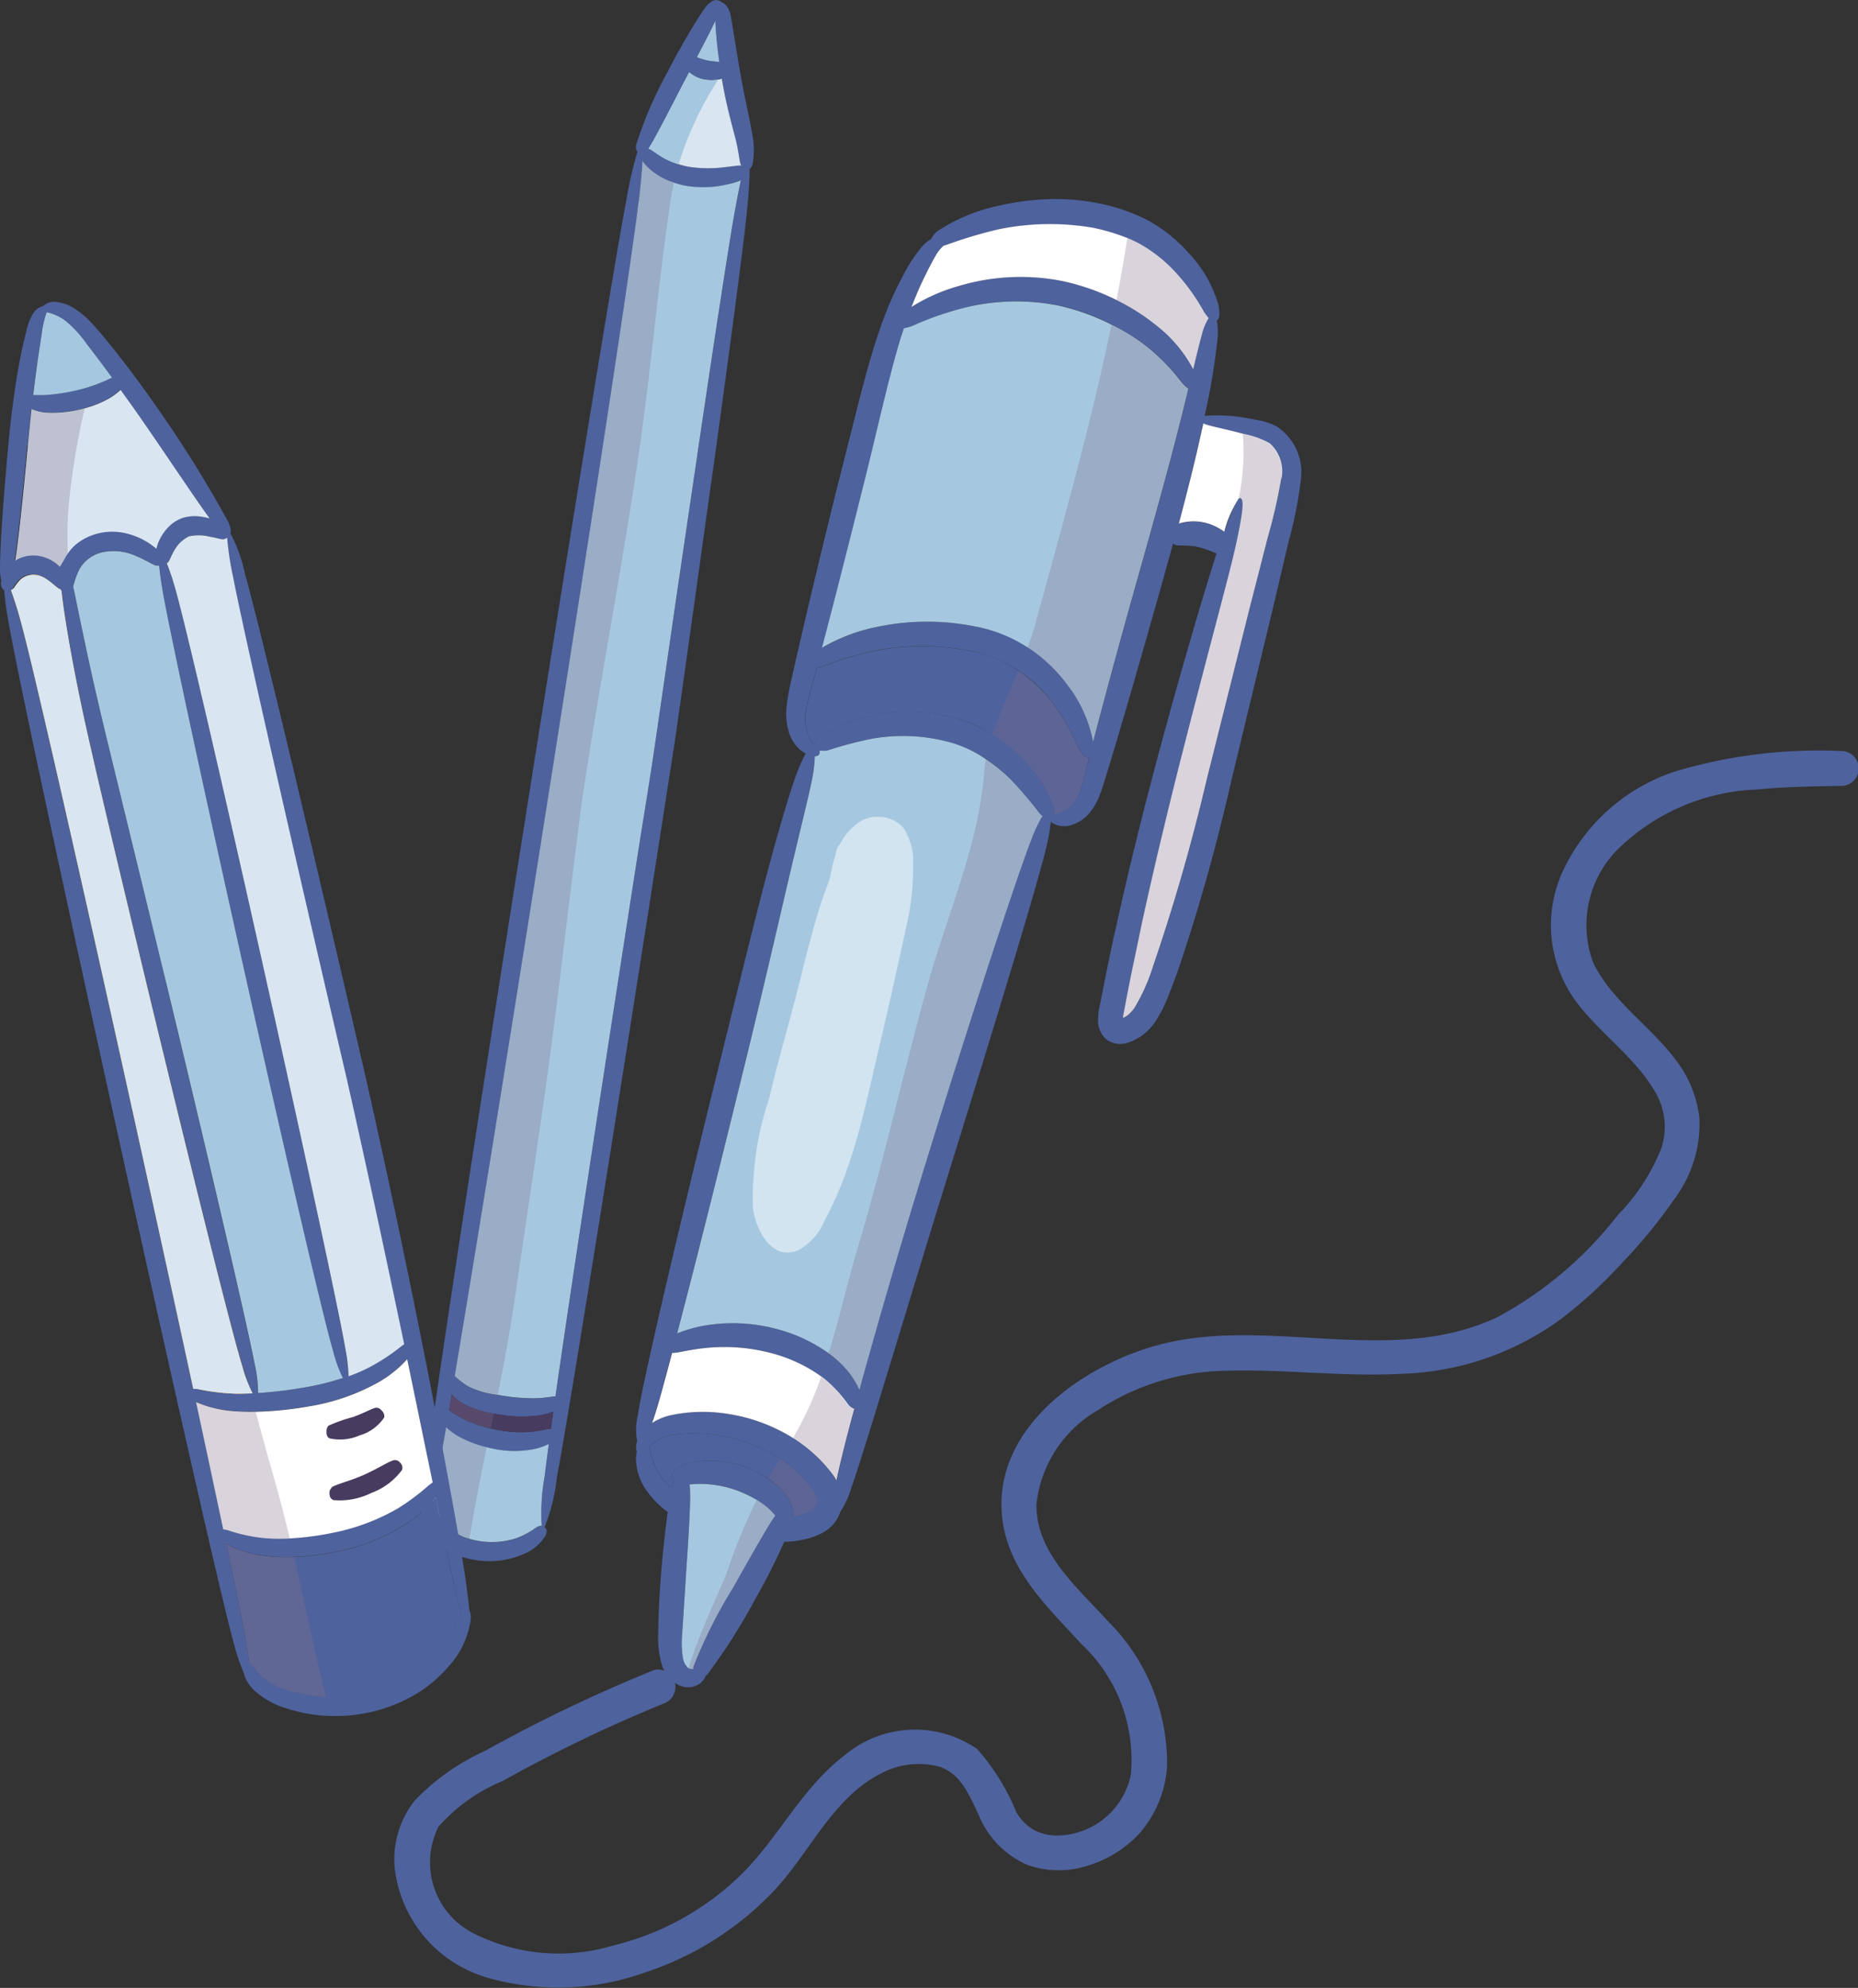
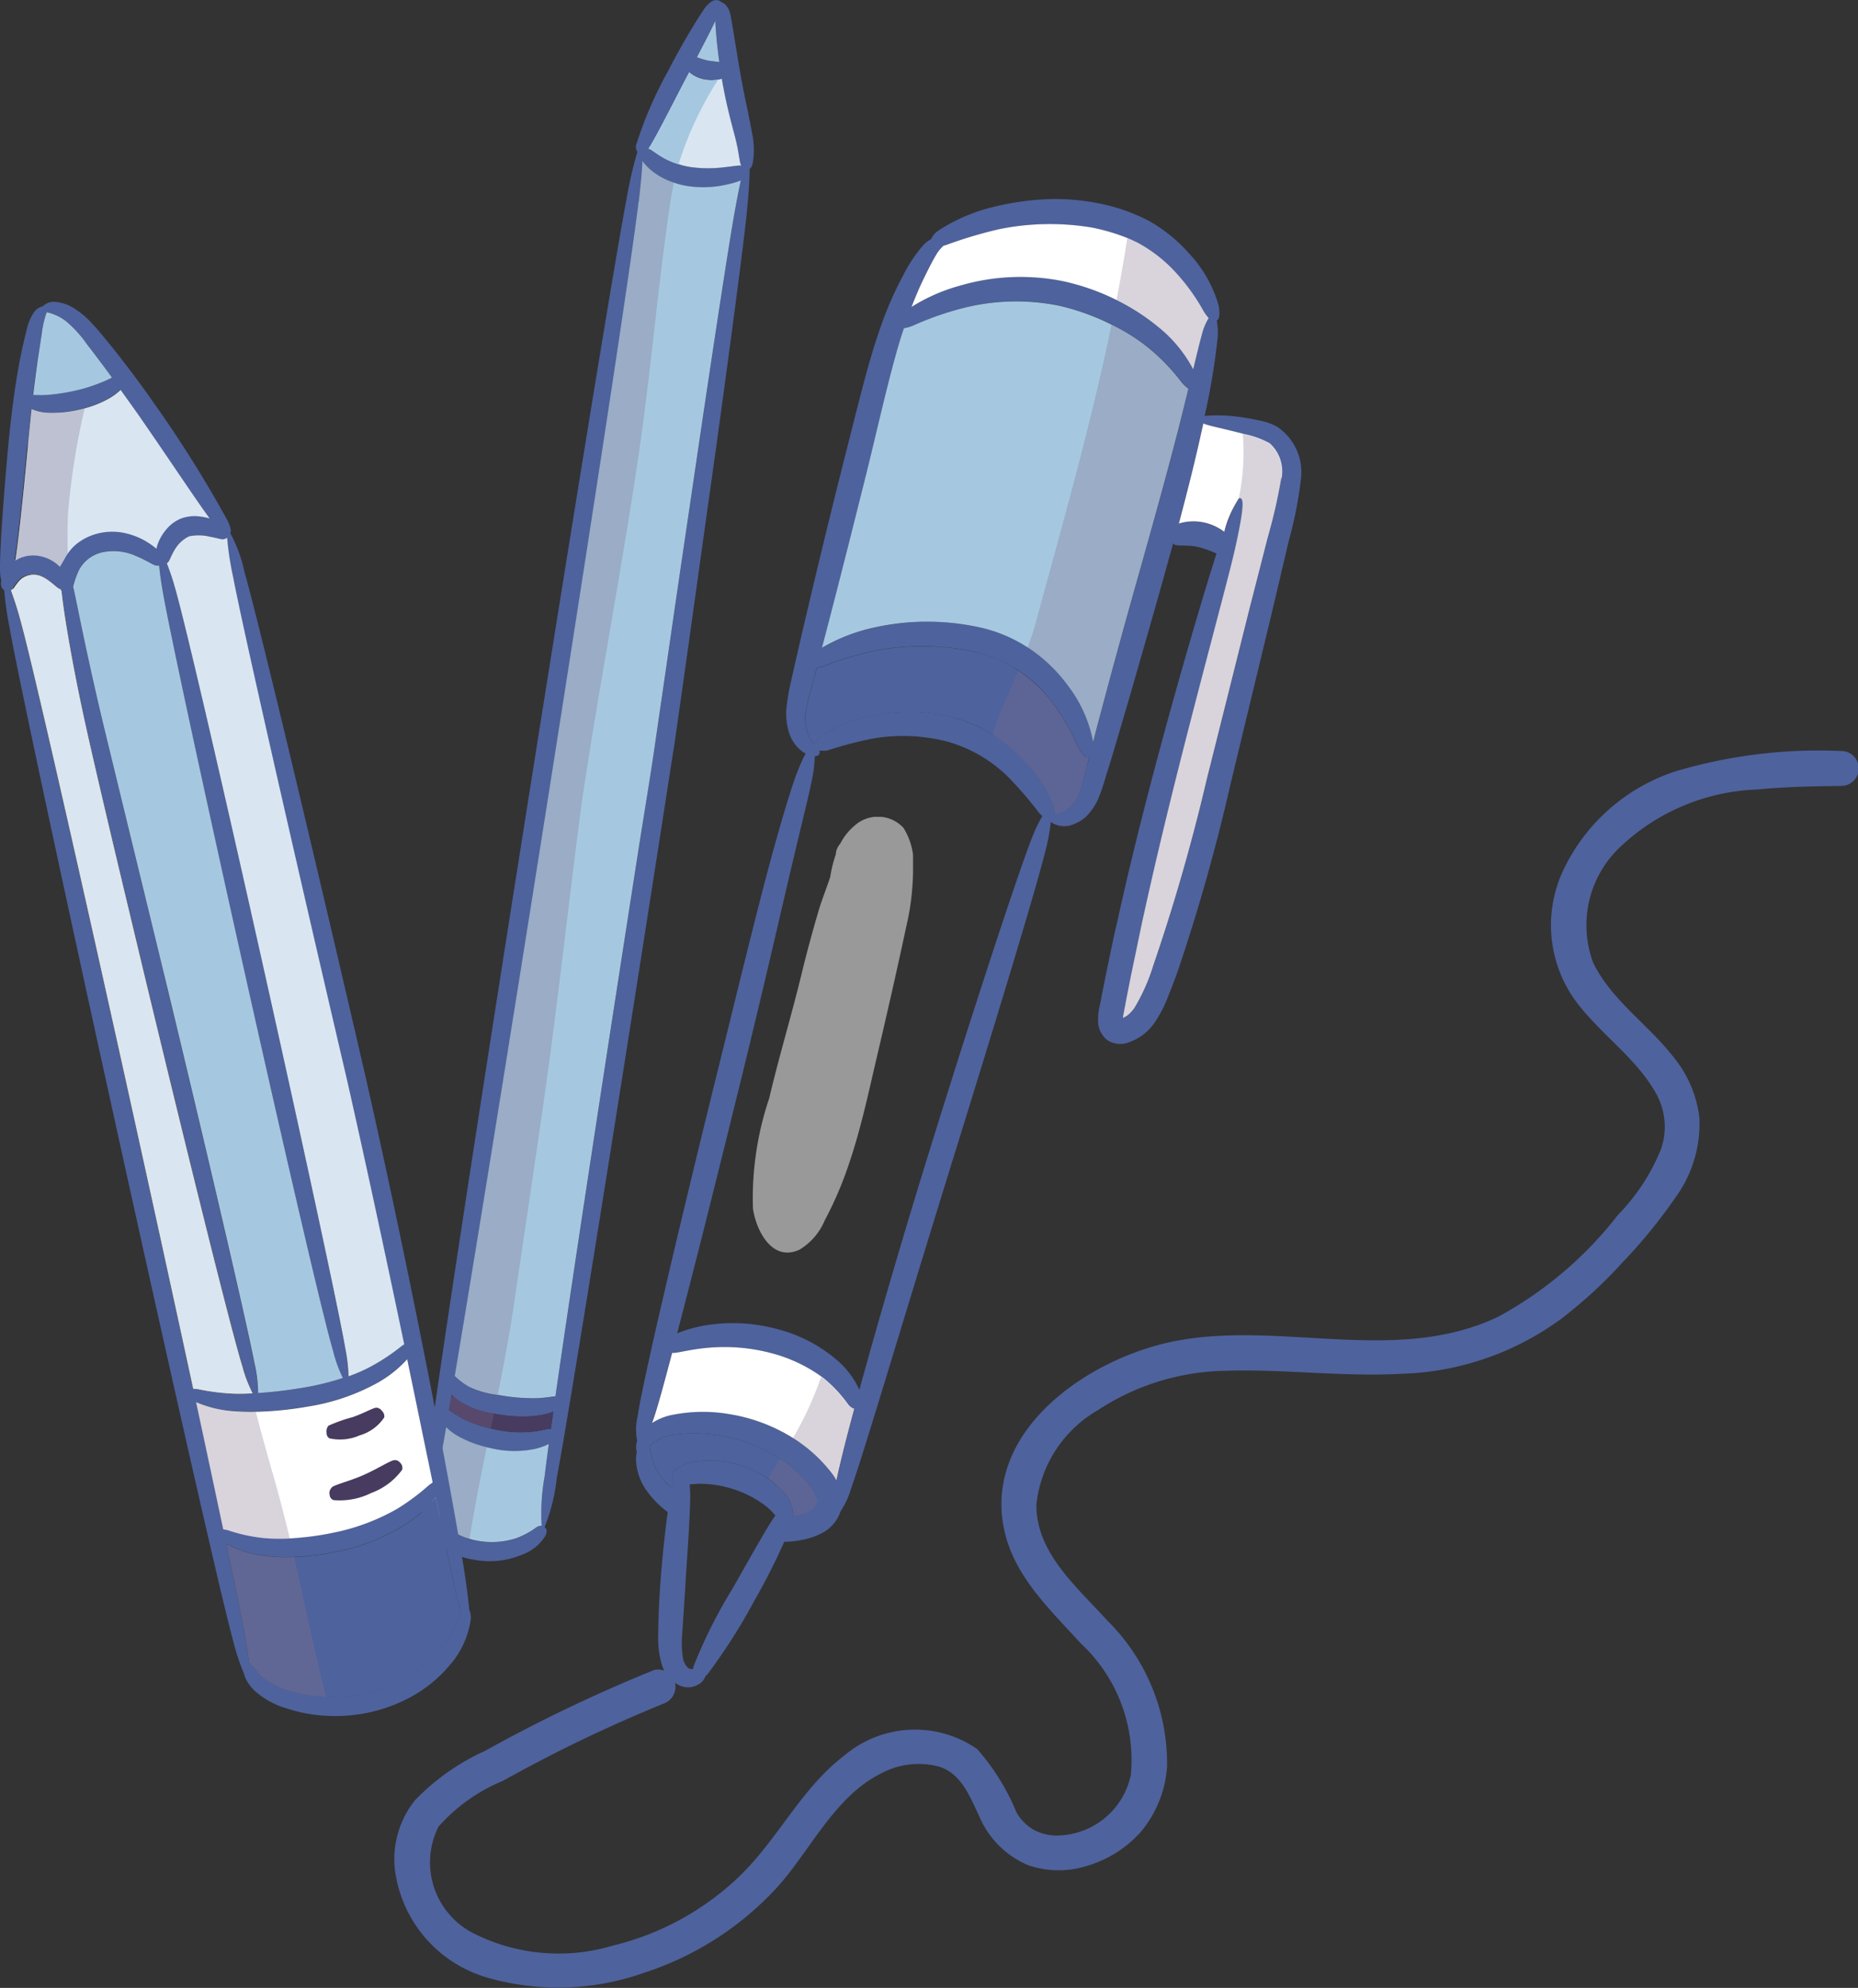
<svg xmlns="http://www.w3.org/2000/svg" id="Group_8417" data-name="Group 8417" width="51.639" height="55.251" viewBox="0 0 51.639 55.251">
  <rect x="0" y="0" width="51.639" height="55.251" fill="#333333" stroke="none" />
  <defs>
    <clipPath id="clip-path">
      <rect id="Rectangle_2901" data-name="Rectangle 2901" width="51.639" height="55.251" fill="none" />
    </clipPath>
    <clipPath id="clip-path-3">
      <rect id="Rectangle_2885" data-name="Rectangle 2885" width="6.089" height="34.289" fill="none" />
    </clipPath>
    <clipPath id="clip-path-4">
      <rect id="Rectangle_2886" data-name="Rectangle 2886" width="1.242" height="0.942" fill="none" />
    </clipPath>
    <clipPath id="clip-path-5">
      <rect id="Rectangle_2887" data-name="Rectangle 2887" width="1.54" height="3.101" fill="none" />
    </clipPath>
    <clipPath id="clip-path-6">
      <rect id="Rectangle_2888" data-name="Rectangle 2888" width="2.768" height="4.245" fill="none" />
    </clipPath>
    <clipPath id="clip-path-7">
      <rect id="Rectangle_2889" data-name="Rectangle 2889" width="2.6" height="3.796" fill="none" />
    </clipPath>
    <clipPath id="clip-path-8">
      <rect id="Rectangle_2890" data-name="Rectangle 2890" width="1.935" height="4.408" fill="none" />
    </clipPath>
    <clipPath id="clip-path-9">
      <rect id="Rectangle_2891" data-name="Rectangle 2891" width="4.484" height="12.114" fill="none" />
    </clipPath>
    <clipPath id="clip-path-10">
-       <rect id="Rectangle_2892" data-name="Rectangle 2892" width="2.41" height="4.705" fill="none" />
-     </clipPath>
+       </clipPath>
    <clipPath id="clip-path-11">
      <rect id="Rectangle_2893" data-name="Rectangle 2893" width="1.356" height="1.607" fill="none" />
    </clipPath>
    <clipPath id="clip-path-12">
      <rect id="Rectangle_2894" data-name="Rectangle 2894" width="1.7" height="2.881" fill="none" />
    </clipPath>
    <clipPath id="clip-path-13">
      <rect id="Rectangle_2895" data-name="Rectangle 2895" width="5.935" height="17.518" fill="none" />
    </clipPath>
    <clipPath id="clip-path-14">
      <rect id="Rectangle_2896" data-name="Rectangle 2896" width="2.687" height="3.995" fill="none" />
    </clipPath>
    <clipPath id="clip-path-15">
      <rect id="Rectangle_2897" data-name="Rectangle 2897" width="4.466" height="11.593" fill="none" />
    </clipPath>
    <clipPath id="clip-path-16">
      <rect id="Rectangle_2898" data-name="Rectangle 2898" width="2.555" height="3.641" fill="none" />
    </clipPath>
    <clipPath id="clip-path-17">
      <rect id="Rectangle_2899" data-name="Rectangle 2899" width="4.408" height="16.235" fill="none" />
    </clipPath>
  </defs>
  <g id="Group_8416" data-name="Group 8416" clip-path="url(#clip-path)">
    <g id="Group_8415" data-name="Group 8415">
      <g id="Group_8414" data-name="Group 8414" clip-path="url(#clip-path)">
        <path id="Path_29152" data-name="Path 29152" d="M60.606,40.5a11.732,11.732,0,0,0-.1,1.2.347.347,0,0,0-.061.136,1.15,1.15,0,0,0,.227.8,1.838,1.838,0,0,0,1.2.713,2.345,2.345,0,0,0,1.367-.147,1.262,1.262,0,0,0,.631-.522c.059-.141.024-.194-.028-.232a5.146,5.146,0,0,0,.342-1.38c.322-1.691,1.588-9.6,2.821-17.513l.459-2.954c.14-.979.277-1.945.409-2.887.263-1.884.512-3.674.737-5.267.439-3.187.756-5.6.845-6.45.062-.615.086-.987.086-1.206a.126.126,0,0,0,0-.065c0-.007,0-.015,0-.023a.325.325,0,0,0,.086-.154,2.27,2.27,0,0,0-.02-.865c-.072-.416-.184-.89-.275-1.381S69.165,1.327,69.1.933c-.032-.2-.06-.364-.088-.513a.564.564,0,0,0-.12-.265A.338.338,0,0,0,68.766.06c-.007,0-.01,0-.014,0l-.015-.02a.231.231,0,0,0-.267.012.856.856,0,0,0-.235.265c-.08.118-.175.266-.279.44-.209.343-.458.783-.687,1.229a11.187,11.187,0,0,0-.882,2.044.236.236,0,0,0,.036.19,11.505,11.505,0,0,0-.308,1.348C65.465,8.937,61,37.1,60.606,40.5M68.39.983c.078-.151.144-.293.2-.407,0,.118.012.267.026.424.017.22.047.467.083.725-.1-.015-.229-.024-.333-.045a2.681,2.681,0,0,1-.289-.088L68.39.983m-.638,1.238c.038-.072.074-.141.112-.213l.017.018a.887.887,0,0,0,.4.186,1.042,1.042,0,0,0,.486-.027c.013.077.025.151.041.228.09.5.225,1,.323,1.375s.122.651.152.753a.522.522,0,0,0,.024.059H69.3a.757.757,0,0,0-.146.008l-.333.04a3.626,3.626,0,0,1-.867,0A2.212,2.212,0,0,1,67.17,4.4c-.208-.114-.34-.231-.406-.256l-.031-.01c.162-.233.586-1.074,1.019-1.908M66.462,5.6c.062-.545.093-.9.1-1.122a1.479,1.479,0,0,0,.351.34,2.184,2.184,0,0,0,.979.367,2.935,2.935,0,0,0,1.017-.052,2.714,2.714,0,0,0,.353-.1l.038-.017c-.049.223-.11.531-.187.964-.15.849-.519,3.253-.99,6.436-.232,1.592-.5,3.376-.771,5.259l-.419,2.886c-.152.977-.305,1.966-.462,2.954-.935,6-1.853,12.008-2.325,15.3-.083,0-.276.043-.542.051a5.2,5.2,0,0,1-.968-.078,2.776,2.776,0,0,1-.891-.241,2.005,2.005,0,0,1-.384-.29s-.007,0-.012,0C62.643,30.577,66.113,8.58,66.462,5.6m-5.2,33.16a1.353,1.353,0,0,0,.23.2,2.589,2.589,0,0,0,1.069.353,3.682,3.682,0,0,0,1.095.032,1.862,1.862,0,0,0,.428-.108c-.023.166-.047.328-.067.477h-.04c-.08,0-.27.064-.535.084a3.192,3.192,0,0,1-.93-.06,3.953,3.953,0,0,1-.892-.282,3.758,3.758,0,0,1-.428-.262s0,0,0,0c.023-.137.047-.28.073-.434m-.313,1.78c.038-.2.092-.5.156-.869a1.551,1.551,0,0,0,.279.219,3.237,3.237,0,0,0,1.032.38,2.821,2.821,0,0,0,1.107.014,1.678,1.678,0,0,0,.434-.147c-.053.387-.092.693-.116.9a5.724,5.724,0,0,0-.082,1.374.272.272,0,0,0-.149.045,2.224,2.224,0,0,1-.557.3,2.181,2.181,0,0,1-1.09.069,1.5,1.5,0,0,1-.9-.483,1.623,1.623,0,0,1-.272-.518.327.327,0,0,0-.1-.125c.056-.194.136-.539.257-1.158" transform="translate(-48.708 0)" fill="#4e629d" />
        <path id="Path_29153" data-name="Path 29153" d="M61.77,206.441c.057-.194.136-.539.257-1.158.038-.2.093-.5.156-.869a1.568,1.568,0,0,0,.279.219,3.047,3.047,0,0,0,.849.337c.06.016.123.031.184.043a2.82,2.82,0,0,0,1.107.014,1.667,1.667,0,0,0,.434-.147c-.053.387-.092.693-.116.9a5.716,5.716,0,0,0-.082,1.374.268.268,0,0,0-.149.045,2.231,2.231,0,0,1-.557.3,2.181,2.181,0,0,1-1.09.069,1.5,1.5,0,0,1-.21-.051,1.4,1.4,0,0,1-.695-.432,1.613,1.613,0,0,1-.272-.518.326.326,0,0,0-.1-.124" transform="translate(-49.783 -164.747)" fill="#a5c8e0" />
        <path id="Path_29154" data-name="Path 29154" d="M64.327,200.153c.023-.136.047-.28.073-.434a1.353,1.353,0,0,0,.23.2,2.367,2.367,0,0,0,.94.331c.044.009.088.016.129.022a3.688,3.688,0,0,0,1.095.032,1.859,1.859,0,0,0,.428-.108c-.023.167-.047.328-.067.477h-.04c-.08,0-.27.064-.535.084a3.193,3.193,0,0,1-.93-.06c-.056-.011-.111-.024-.167-.037a3.5,3.5,0,0,1-.725-.244,3.754,3.754,0,0,1-.428-.262s0,0,0,0" transform="translate(-51.844 -160.963)" fill="#473b5f" />
        <path id="Path_29155" data-name="Path 29155" d="M70.264,24.178c.062-.545.093-.9.1-1.122a1.474,1.474,0,0,0,.351.34,1.9,1.9,0,0,0,.525.261,2.076,2.076,0,0,0,.454.106,2.93,2.93,0,0,0,1.017-.052,2.755,2.755,0,0,0,.353-.1l.037-.017c-.049.223-.11.531-.187.964-.15.85-.519,3.253-.99,6.436-.232,1.592-.5,3.376-.771,5.259-.136.942-.277,1.908-.419,2.886s-.306,1.966-.462,2.954c-.935,6-1.853,12.008-2.325,15.3-.083,0-.276.043-.542.051a5.18,5.18,0,0,1-.968-.078l-.1-.015a2.6,2.6,0,0,1-.793-.227,1.986,1.986,0,0,1-.384-.29s-.007,0-.012,0c1.292-7.664,4.763-29.662,5.111-32.646" transform="translate(-52.51 -18.582)" fill="#a5c8e0" />
        <path id="Path_29156" data-name="Path 29156" d="M99.812,3.982c.113-.218.219-.424.314-.608.078-.151.144-.293.2-.407,0,.118.012.267.026.424.017.22.047.467.083.725-.1-.015-.229-.024-.333-.045a2.661,2.661,0,0,1-.289-.088" transform="translate(-80.443 -2.391)" fill="#a5c8e0" />
        <path id="Path_29157" data-name="Path 29157" d="M92.886,12.471c.162-.233.586-1.074,1.019-1.908.038-.072.074-.141.112-.213l.017.018a.887.887,0,0,0,.4.186,1.076,1.076,0,0,0,.388,0,.678.678,0,0,0,.1-.025c.013.077.025.151.041.228.09.5.224,1,.323,1.375s.122.651.152.753a.524.524,0,0,0,.024.059h-.007a.756.756,0,0,0-.146.008l-.333.04a3.626,3.626,0,0,1-.867,0,1.888,1.888,0,0,1-.387-.086,1.94,1.94,0,0,1-.4-.165c-.208-.114-.34-.231-.406-.256l-.031-.01" transform="translate(-74.861 -8.342)" fill="#d9e6f1" />
        <path id="Path_29158" data-name="Path 29158" d="M92.917,12.48l-.031-.01c.162-.233.586-1.074,1.019-1.908.038-.072.074-.141.112-.213l.017.018a.885.885,0,0,0,.4.186,1.072,1.072,0,0,0,.388,0,9.613,9.613,0,0,0-1.1,2.351,1.929,1.929,0,0,1-.4-.165c-.208-.114-.34-.231-.406-.256" transform="translate(-74.861 -8.341)" fill="#a5c8e0" />
        <g id="Group_8371" data-name="Group 8371" transform="translate(12.643 4.474)" opacity="0.3" style="mix-blend-mode: multiply;isolation: isolate">
          <g id="Group_8370" data-name="Group 8370">
            <g id="Group_8369" data-name="Group 8369" clip-path="url(#clip-path-3)">
              <path id="Path_29159" data-name="Path 29159" d="M65.153,56.824c1.292-7.664,4.763-29.662,5.111-32.646.062-.545.093-.9.1-1.122a1.479,1.479,0,0,0,.351.34,1.9,1.9,0,0,0,.525.261c-.039.174-.071.357-.1.55-.34,2.263-.524,4.546-.851,6.81-.474,3.277-1.112,6.525-1.6,9.8-.371,2.78-.664,5.568-1.062,8.345l-.012.085c-.268,1.868-.549,3.735-.823,5.6-.124.841-.281,1.669-.448,2.5a2.605,2.605,0,0,1-.793-.227,2,2,0,0,1-.384-.29l-.012,0" transform="translate(-65.153 -23.056)" fill="#7e6d89" />
            </g>
          </g>
        </g>
        <g id="Group_8374" data-name="Group 8374" transform="translate(12.483 38.756)" opacity="0.3" style="mix-blend-mode: multiply;isolation: isolate">
          <g id="Group_8373" data-name="Group 8373">
            <g id="Group_8372" data-name="Group 8372" clip-path="url(#clip-path-4)">
              <path id="Path_29160" data-name="Path 29160" d="M64.329,200.157s0,0,0,0c.023-.137.047-.28.073-.434a1.344,1.344,0,0,0,.23.2,2.368,2.368,0,0,0,.94.331c-.03.135-.058.271-.087.409a3.5,3.5,0,0,1-.726-.244,3.8,3.8,0,0,1-.428-.262" transform="translate(-64.327 -199.72)" fill="#7e6d89" />
            </g>
          </g>
        </g>
        <g id="Group_8377" data-name="Group 8377" transform="translate(11.986 39.667)" opacity="0.3" style="mix-blend-mode: multiply;isolation: isolate">
          <g id="Group_8376" data-name="Group 8376">
            <g id="Group_8375" data-name="Group 8375" clip-path="url(#clip-path-5)">
              <path id="Path_29161" data-name="Path 29161" d="M61.77,206.441c.057-.194.136-.539.257-1.158.038-.2.093-.5.156-.869a1.568,1.568,0,0,0,.279.219,3.047,3.047,0,0,0,.849.337c-.172.844-.341,1.688-.478,2.545a1.4,1.4,0,0,1-.695-.432,1.613,1.613,0,0,1-.272-.518.326.326,0,0,0-.1-.124" transform="translate(-61.77 -204.414)" fill="#7e6d89" />
            </g>
          </g>
        </g>
        <path id="Path_29162" data-name="Path 29162" d="M.007,50.8a.92.92,0,0,0,.03.163.337.337,0,0,0,0,.168.16.16,0,0,0,.079.1,9.346,9.346,0,0,0,.148,1.035c.484,2.755,5.469,25.417,6.2,28.108a6.237,6.237,0,0,0,.321.983c.005.017.007.035.012.057a1.1,1.1,0,0,0,.334.455,2.254,2.254,0,0,0,.82.44,4.2,4.2,0,0,0,1.238.215,4.409,4.409,0,0,0,1.184-.124,4.357,4.357,0,0,0,1.2-.492,3.7,3.7,0,0,0,.894-.759,2.439,2.439,0,0,0,.615-1.3.518.518,0,0,0-.04-.277c-.015-.173-.044-.413-.089-.746-.188-1.384-1.364-7.774-2.8-14.1C8.69,58.4,7.185,52.088,6.8,50.749a4.026,4.026,0,0,0-.4-1.1c.027-.042.027-.119-.062-.324a33.378,33.378,0,0,0-2.054-3.282c-.5-.717-1.035-1.413-1.49-1.955-.074-.089-.151-.175-.227-.257a2.312,2.312,0,0,0-.469-.405,1.156,1.156,0,0,0-.571-.205.425.425,0,0,0-.329.116s0,0-.005.007a.407.407,0,0,0-.257.178,1.42,1.42,0,0,0-.2.5c-.059.225-.126.512-.188.84-.128.657-.235,1.483-.314,2.306C.083,48.8-.03,50.445.007,50.8m12.615,28.1c.082.336.141.571.193.734-.02.035-.04.079-.064.134a3.064,3.064,0,0,1-.65,1.055,3.7,3.7,0,0,1-1.856,1.048,4.152,4.152,0,0,1-1.186.114,4.087,4.087,0,0,1-.966-.151,2.167,2.167,0,0,1-.692-.309,1.3,1.3,0,0,1-.289-.277.743.743,0,0,0-.188-.2c-.02-.173-.057-.418-.119-.768-.077-.423-.257-1.32-.514-2.54a2.914,2.914,0,0,0,1.035.326,4.676,4.676,0,0,0,.845.035,7.032,7.032,0,0,0,1.218-.153,5.538,5.538,0,0,0,1.922-.781,3.3,3.3,0,0,0,.8-.724c.242,1.184.42,2.051.514,2.459m-.6-2.874-.1.072a6.079,6.079,0,0,1-.88.657,5.88,5.88,0,0,1-1.777.667,8.041,8.041,0,0,1-1.218.161,5.075,5.075,0,0,1-.677-.007,4.562,4.562,0,0,1-1.048-.225c-.047-.01-.087-.017-.121-.022-.212-1.011-.469-2.212-.754-3.533a3.212,3.212,0,0,0,1.1.254c.178.012.363.017.558.012a9.706,9.706,0,0,0,1.465-.148,5.863,5.863,0,0,0,1.935-.667,3.214,3.214,0,0,0,.808-.648c.267,1.285.507,2.449.707,3.427M4.571,61.957c-.588-2.422-1.179-4.843-1.651-6.79s-.754-3.422-.867-3.941c-.007-.032-.015-.059-.022-.089a2.445,2.445,0,0,1,.168-.474.975.975,0,0,1,.682-.492,1.5,1.5,0,0,1,.9.111c.259.106.445.232.529.257a.272.272,0,0,0,.114.01c.01.141.037.351.089.665C4.86,53.294,8.663,70.379,9.258,72.4a3.576,3.576,0,0,0,.267.731,7.3,7.3,0,0,1-1.058.262,12.584,12.584,0,0,1-1.3.158,3.623,3.623,0,0,0-.1-.833c-.2-1.055-1.329-5.911-2.5-10.759M6.308,49.773a8.353,8.353,0,0,0,.163,1.077c.259,1.371,1.7,7.7,3.173,14.011.576,2.548,1.119,5.1,1.586,7.332-.02.012-.037.022-.059.037a5.686,5.686,0,0,1-.907.6,4.6,4.6,0,0,1-.583.252,4.527,4.527,0,0,0-.089-.769C9.248,70.228,5.443,53.143,4.85,51.122a6.553,6.553,0,0,0-.215-.635.233.233,0,0,0,.049-.049c.035-.047.079-.18.17-.329a.92.92,0,0,1,.4-.373,1.3,1.3,0,0,1,.576.01c.185.032.3.074.361.072a.215.215,0,0,0,.121-.044M1.035,44.932c.049-.321.091-.605.126-.83a2.808,2.808,0,0,1,.082-.418c.022-.084.042-.133.054-.175a1,1,0,0,1,.183.052,1.286,1.286,0,0,1,.375.215,3.259,3.259,0,0,1,.564.625c.052.067.106.138.163.21.168.223.346.462.531.714-.074.037-.173.086-.3.136a3.568,3.568,0,0,1-.351.128c-.126.037-.262.074-.4.1a5.265,5.265,0,0,1-.773.114c-.173.01-.3-.005-.371-.005.035-.311.074-.605.111-.87m-.26,2.273c.032-.338.067-.677.1-1.006a1.247,1.247,0,0,0,.41.1,3.224,3.224,0,0,0,.9-.079c.057-.012.111-.027.168-.042a2.863,2.863,0,0,0,.687-.279,1.749,1.749,0,0,0,.311-.232c.163.227.329.457.494.692.8,1.151,1.579,2.333,1.982,2.881a1.957,1.957,0,0,0-.277-.055,1.122,1.122,0,0,0-.5.049,1.047,1.047,0,0,0-.42.3,1.336,1.336,0,0,0-.225.361,1.091,1.091,0,0,0-.059.188,2.126,2.126,0,0,0-.363-.25,1.988,1.988,0,0,0-.556-.2,1.664,1.664,0,0,0-.68.01,1.563,1.563,0,0,0-.628.3,1.233,1.233,0,0,0-.237.259,1.2,1.2,0,0,0-.1.161l-.126.215a1.071,1.071,0,0,0-.7-.316.941.941,0,0,0-.544.146c.1-.667.232-1.937.351-3.207m-.4,3.978a1.66,1.66,0,0,1,.175-.23.544.544,0,0,1,.4-.148c.314.007.6.366.709.4a.03.03,0,0,1,.015,0,.351.351,0,0,0,.032.062.068.068,0,0,1,0,.022c.054.534.291,2.041.734,4S3.471,59.674,4.052,62.1c1.169,4.848,2.365,9.689,2.684,10.712.077.247.138.423.188.544a1.426,1.426,0,0,0,.1.2.264.264,0,0,0-.044,0c-.146,0-.282.01-.41.007A6,6,0,0,1,5.5,73.438a1.26,1.26,0,0,0-.126-.007C3.691,65.652,1.109,54.048.595,52.172A9.723,9.723,0,0,0,.3,51.236a.318.318,0,0,0,.077-.052" transform="translate(0 -34.831)" fill="#4e629d" />
        <path id="Path_29163" data-name="Path 29163" d="M32.419,215.762a2.914,2.914,0,0,0,1.035.326,4.675,4.675,0,0,0,.845.035,7.054,7.054,0,0,0,1.218-.153,5.54,5.54,0,0,0,1.922-.781,3.3,3.3,0,0,0,.8-.724c.242,1.184.42,2.051.514,2.459.081.336.141.571.193.734-.02.035-.04.079-.064.134a3.064,3.064,0,0,1-.65,1.055,3.7,3.7,0,0,1-1.856,1.048,4.154,4.154,0,0,1-1.186.114,4.107,4.107,0,0,1-.966-.151,2.164,2.164,0,0,1-.692-.309,1.292,1.292,0,0,1-.289-.277.738.738,0,0,0-.188-.2c-.02-.173-.057-.418-.119-.768-.077-.423-.257-1.32-.514-2.54" transform="translate(-26.128 -172.848)" fill="#4e629d" />
        <path id="Path_29164" data-name="Path 29164" d="M28.09,195.86a3.214,3.214,0,0,0,1.1.255c.178.012.363.017.558.012a9.71,9.71,0,0,0,1.465-.148,5.862,5.862,0,0,0,1.935-.667,3.218,3.218,0,0,0,.808-.647c.267,1.285.506,2.449.707,3.427l-.1.072a6.054,6.054,0,0,1-.879.657,5.885,5.885,0,0,1-1.777.667,8.071,8.071,0,0,1-1.218.16,5.078,5.078,0,0,1-.677-.007,4.556,4.556,0,0,1-1.048-.225c-.047-.01-.086-.017-.121-.022-.213-1.011-.47-2.212-.754-3.534" transform="translate(-22.639 -156.889)" fill="#fff" />
        <path id="Path_29165" data-name="Path 29165" d="M1.568,82.752a.327.327,0,0,0,.077-.052,1.642,1.642,0,0,1,.175-.23.545.545,0,0,1,.4-.148c.314.007.6.366.709.4a.031.031,0,0,1,.015,0,.35.35,0,0,0,.032.062.072.072,0,0,1,0,.022c.054.534.292,2.041.734,4s1.026,4.379,1.606,6.805C6.485,98.465,7.681,103.306,8,104.329a3.806,3.806,0,0,0,.284.744c-.161.007-.314.012-.455.01a6,6,0,0,1-1.067-.128q-.074-.007-.126-.007C4.956,97.168,2.374,85.564,1.86,83.688a9.693,9.693,0,0,0-.292-.936" transform="translate(-1.264 -66.347)" fill="#ffb702" />
        <path id="Path_29166" data-name="Path 29166" d="M1.568,82.752a.327.327,0,0,0,.077-.052,1.642,1.642,0,0,1,.175-.23.545.545,0,0,1,.4-.148c.314.007.6.366.709.4a.031.031,0,0,1,.015,0,.35.35,0,0,0,.032.062.072.072,0,0,1,0,.022c.054.534.292,2.041.734,4s1.026,4.379,1.606,6.805C6.485,98.465,7.681,103.306,8,104.329a3.806,3.806,0,0,0,.284.744c-.161.007-.314.012-.455.01a6,6,0,0,1-1.067-.128q-.074-.007-.126-.007C4.956,97.168,2.374,85.564,1.86,83.688a9.693,9.693,0,0,0-.292-.936" transform="translate(-1.264 -66.347)" fill="#d9e6f1" />
        <path id="Path_29167" data-name="Path 29167" d="M23.89,77.443a.233.233,0,0,0,.049-.049c.035-.047.079-.18.17-.329a.92.92,0,0,1,.4-.373,1.3,1.3,0,0,1,.576.01c.185.032.3.074.361.072a.215.215,0,0,0,.121-.044,8.332,8.332,0,0,0,.163,1.077c.259,1.371,1.7,7.7,3.173,14.011.576,2.548,1.119,5.1,1.586,7.332l-.059.037a5.663,5.663,0,0,1-.907.6,4.609,4.609,0,0,1-.583.252,4.558,4.558,0,0,0-.089-.769C28.5,97.184,24.7,80.1,24.105,78.078a6.554,6.554,0,0,0-.215-.635" transform="translate(-19.254 -61.786)" fill="#d9e6f1" />
        <path id="Path_29168" data-name="Path 29168" d="M10.469,79.9a2.427,2.427,0,0,1,.168-.474.975.975,0,0,1,.682-.492,1.5,1.5,0,0,1,.9.111c.26.106.445.232.529.257a.271.271,0,0,0,.114.01c.01.141.037.351.089.665C13.3,82.055,17.1,99.14,17.7,101.159a3.593,3.593,0,0,0,.267.731,7.289,7.289,0,0,1-1.058.262,12.639,12.639,0,0,1-1.3.158,3.635,3.635,0,0,0-.1-.833c-.2-1.055-1.329-5.911-2.5-10.759-.588-2.422-1.179-4.843-1.651-6.79s-.754-3.422-.867-3.941c-.008-.032-.015-.059-.022-.089" transform="translate(-8.437 -63.591)" fill="#a5c8e0" />
        <path id="Path_29169" data-name="Path 29169" d="M4.764,47.016c.035-.311.074-.605.111-.87.049-.321.091-.605.126-.83a2.808,2.808,0,0,1,.082-.418c.022-.084.042-.134.054-.175a1,1,0,0,1,.183.052,1.279,1.279,0,0,1,.376.215,3.265,3.265,0,0,1,.563.625c.215.277.45.59.694.924-.074.037-.173.087-.3.136a4.284,4.284,0,0,1-.749.232,5.287,5.287,0,0,1-.773.114c-.173.01-.3,0-.371,0" transform="translate(-3.84 -36.044)" fill="#a5c8e0" />
        <path id="Path_29170" data-name="Path 29170" d="M2.188,60.573c.1-.667.232-1.937.351-3.207.032-.338.067-.677.1-1.006a1.25,1.25,0,0,0,.41.1,3.225,3.225,0,0,0,.9-.079c.057-.012.111-.027.168-.042a2.866,2.866,0,0,0,.687-.279,1.74,1.74,0,0,0,.311-.232c.163.227.329.457.494.692.8,1.151,1.579,2.333,1.982,2.881a1.963,1.963,0,0,0-.277-.055,1.123,1.123,0,0,0-.5.049,1.049,1.049,0,0,0-.42.3,1.333,1.333,0,0,0-.225.361,1.1,1.1,0,0,0-.059.188A2.126,2.126,0,0,0,5.754,60a1.988,1.988,0,0,0-.556-.2,1.664,1.664,0,0,0-.68.01,1.561,1.561,0,0,0-.628.3,1.234,1.234,0,0,0-.237.259,1.2,1.2,0,0,0-.1.161l-.126.215a1.071,1.071,0,0,0-.7-.316.94.94,0,0,0-.544.146" transform="translate(-1.763 -44.991)" fill="#d9e6f1" />
        <path id="Path_29171" data-name="Path 29171" d="M47.261,209.89c.084-.077.492-.171.877-.341s.744-.4.852-.415a.172.172,0,0,1,.168.067.193.193,0,0,1,.059.2,1.843,1.843,0,0,1-.855.643,1.97,1.97,0,0,1-1.05.2.163.163,0,0,1-.109-.148.21.21,0,0,1,.057-.2" transform="translate(-38.041 -168.55)" fill="#473b5f" />
        <path id="Path_29172" data-name="Path 29172" d="M46.769,202.3a.244.244,0,0,1,.052-.19,4.3,4.3,0,0,1,.667-.237c.3-.1.573-.262.665-.264a.2.2,0,0,1,.151.084.21.21,0,0,1,.069.185,1.233,1.233,0,0,1-.684.5,1.345,1.345,0,0,1-.843.082.173.173,0,0,1-.077-.156" transform="translate(-37.693 -162.484)" fill="#473b5f" />
        <g id="Group_8380" data-name="Group 8380" transform="translate(6.291 42.914)" opacity="0.4" style="mix-blend-mode: multiply;isolation: isolate">
          <g id="Group_8379" data-name="Group 8379">
            <g id="Group_8378" data-name="Group 8378" clip-path="url(#clip-path-6)">
              <path id="Path_29173" data-name="Path 29173" d="M34.3,221.512c.3,1.292.561,2.592.887,3.884a4.1,4.1,0,0,1-.966-.151,2.163,2.163,0,0,1-.692-.309,1.294,1.294,0,0,1-.289-.277.738.738,0,0,0-.188-.2c-.02-.173-.057-.418-.119-.769-.077-.422-.257-1.319-.514-2.54a2.918,2.918,0,0,0,1.035.326,4.675,4.675,0,0,0,.845.035" transform="translate(-32.419 -221.151)" fill="#7e6d89" />
            </g>
          </g>
        </g>
        <g id="Group_8383" data-name="Group 8383" transform="translate(5.451 38.971)" opacity="0.3" style="mix-blend-mode: multiply;isolation: isolate">
          <g id="Group_8382" data-name="Group 8382">
            <g id="Group_8381" data-name="Group 8381" clip-path="url(#clip-path-7)">
              <path id="Path_29174" data-name="Path 29174" d="M28.843,204.361c-.212-1.011-.469-2.212-.754-3.534a3.206,3.206,0,0,0,1.1.255c.178.012.363.017.558.012q.233.893.489,1.779.248.867.455,1.742a5.071,5.071,0,0,1-.677-.008,4.554,4.554,0,0,1-1.048-.225c-.047-.01-.087-.017-.121-.022" transform="translate(-28.089 -200.827)" fill="#7e6d89" />
            </g>
          </g>
        </g>
        <g id="Group_8386" data-name="Group 8386" transform="translate(0.425 11.344)" opacity="0.3" style="mix-blend-mode: multiply;isolation: isolate">
          <g id="Group_8385" data-name="Group 8385">
            <g id="Group_8384" data-name="Group 8384" clip-path="url(#clip-path-8)">
              <path id="Path_29175" data-name="Path 29175" d="M2.188,62.7c.1-.667.232-1.937.351-3.207.032-.338.067-.677.1-1.006a1.25,1.25,0,0,0,.41.1,3.225,3.225,0,0,0,.9-.079c.057-.012.111-.027.168-.042a20.056,20.056,0,0,0-.465,2.945c-.015.368-.015.729-.005,1.087a1.2,1.2,0,0,0-.1.161l-.126.215a1.071,1.071,0,0,0-.7-.316.94.94,0,0,0-.544.146" transform="translate(-2.188 -58.46)" fill="#7e6d89" />
            </g>
          </g>
        </g>
        <path id="Path_29176" data-name="Path 29176" d="M108.952,34.891a1.645,1.645,0,0,0-.535-.2c-.146-.031-.264-.053-.367-.069a4.571,4.571,0,0,0-1.106-.064l-.054.008a18.492,18.492,0,0,0,.364-2.189,1.808,1.808,0,0,0-.026-.464c.058-.031.1-.119.053-.415a3.514,3.514,0,0,0-.836-1.464,4.294,4.294,0,0,0-1.086-.882,5.138,5.138,0,0,0-1.458-.505,6.056,6.056,0,0,0-1.526-.1,7.474,7.474,0,0,0-1.345.206,4.888,4.888,0,0,0-1.526.651.581.581,0,0,0-.215.247.877.877,0,0,0-.209.157,4.013,4.013,0,0,0-.559.834,9.829,9.829,0,0,0-.675,1.565c-.216.623-.406,1.334-.595,2.074s-.383,1.522-.582,2.3c-.386,1.562-.762,3.125-1.052,4.386-.072.315-.141.61-.2.882a6.51,6.51,0,0,0-.143.778,1.755,1.755,0,0,0,.048.676,1.12,1.12,0,0,0,.2.408.937.937,0,0,0,.279.237,4.31,4.31,0,0,0-.247.555c-.16.42-.53,1.629-.948,3.246S93.7,51.387,93.2,53.4c-.99,4.031-1.94,8.067-2.064,8.952a1.605,1.605,0,0,0-.015.7.515.515,0,0,0-.025.257.206.206,0,0,0,.014.042,1.094,1.094,0,0,0-.023.19,1.561,1.561,0,0,0,.3.9,2.641,2.641,0,0,0,.582.589c-.063.451-.126,1.03-.179,1.637-.048.585-.08,1.2-.086,1.741a2.687,2.687,0,0,0,.092.832.936.936,0,0,0,.531.622.567.567,0,0,0,.577-.1.477.477,0,0,0,.118-.179.357.357,0,0,0,.051-.043,16.084,16.084,0,0,0,1.319-2.075,17.636,17.636,0,0,0,.815-1.608,2.572,2.572,0,0,0,.455-.046,2.046,2.046,0,0,0,.6-.2,1.044,1.044,0,0,0,.5-.572.024.024,0,0,0,0-.014l0,0a2.22,2.22,0,0,0,.3-.641c.316-.859,1.521-4.926,2.778-8.98s2.5-8.112,2.688-9.01a4.682,4.682,0,0,0,.087-.55.111.111,0,0,0,.014.016.648.648,0,0,0,.6.06,1,1,0,0,0,.391-.243,1.648,1.648,0,0,0,.35-.562c.092-.228.154-.468.238-.73s.166-.55.258-.854c.362-1.224.8-2.747,1.23-4.274.107-.383.214-.77.319-1.15a.2.2,0,0,0,.05.04c.1.038.387-.005.669.066a3.136,3.136,0,0,1,.487.176c-.292.912-.893,2.9-1.59,5.491-.384,1.43-.794,3.041-1.171,4.753-.1.427-.19.863-.28,1.3-.045.219-.089.441-.133.663l-.065.333a1.7,1.7,0,0,0-.053.429.679.679,0,0,0,.264.56.666.666,0,0,0,.618.046,1.427,1.427,0,0,0,.706-.563,3.524,3.524,0,0,0,.352-.681c.085-.216.17-.433.251-.655a52.005,52.005,0,0,0,1.486-5.247c.409-1.7.8-3.316,1.145-4.752.171-.72.331-1.4.475-2.017a11.382,11.382,0,0,0,.343-1.739,1.523,1.523,0,0,0-.623-1.418m-9.932-4c.185-.39.336-.68.406-.791a1.022,1.022,0,0,1,.216-.27l.065-.017a12.33,12.33,0,0,1,1.473-.437,7.071,7.071,0,0,1,2.6-.042,4.957,4.957,0,0,1,1.267.427,4.013,4.013,0,0,1,.948.718,5.55,5.55,0,0,1,.877,1.19,1.456,1.456,0,0,0,.132.179,1.635,1.635,0,0,0-.188.467c-.049.167-.129.5-.237.947a3.754,3.754,0,0,0-.993-1.193,6.311,6.311,0,0,0-2.607-1.249,5.986,5.986,0,0,0-2.9.126,4.969,4.969,0,0,0-1.328.587c.093-.238.184-.456.27-.643M94.928,65.172c-.1.141-.236.371-.4.654-.22.38-.484.847-.747,1.314a13.642,13.642,0,0,0-1.1,2.193c0,.024-.005.044-.007.061,0,0-.007,0-.01,0a.224.224,0,0,1-.126-.03.489.489,0,0,1-.147-.287,2.58,2.58,0,0,1-.02-.647c.036-.533.074-1.132.11-1.711.031-.472.064-.929.083-1.322.014-.26.023-.493.029-.686a3.665,3.665,0,0,0-.015-.45c.093-.008.2-.017.328-.017a3.054,3.054,0,0,1,.95.17,3.01,3.01,0,0,1,.837.447,1.688,1.688,0,0,1,.267.266.355.355,0,0,0-.031.044M96.1,64.82a.377.377,0,0,1-.191.191,1.426,1.426,0,0,1-.394.129.562.562,0,0,1-.072.012.448.448,0,0,0,.014-.073,1.059,1.059,0,0,0-.343-.684,2.661,2.661,0,0,0-1.046-.639,2.711,2.711,0,0,0-1.218-.14,1.374,1.374,0,0,0-.676.235.218.218,0,0,0-.05.276.071.071,0,0,1,.013.023v0a.173.173,0,0,0-.014.033,1.261,1.261,0,0,0-.043.176,1.636,1.636,0,0,1-.255-.256,1.431,1.431,0,0,1-.3-.607c-.033-.126-.049-.224-.066-.292a1.1,1.1,0,0,1,.115-.1,1.228,1.228,0,0,1,.637-.235,4.3,4.3,0,0,1,1.349.06,4.351,4.351,0,0,1,1.594.661,3.464,3.464,0,0,1,.692.623,1.344,1.344,0,0,1,.23.338.39.39,0,0,1,.021.268m.553-.668a.874.874,0,0,0-.1-.167c-.063-.089-.122-.153-.186-.231a4.149,4.149,0,0,0-.839-.733,4.784,4.784,0,0,0-1.862-.716,4.321,4.321,0,0,0-1.555.02,1.586,1.586,0,0,0-.573.225s0,0-.005,0c.013-.039.025-.069.04-.112.1-.285.281-.942.516-1.833.019,0,.033,0,.056,0,.14-.007.5-.109,1-.147a5.085,5.085,0,0,1,1.7.154,4.14,4.14,0,0,1,1.495.733,3.761,3.761,0,0,1,.63.685.393.393,0,0,0,.191.138c-.249.914-.416,1.61-.494,1.982M102.1,46.27c-.344.85-1.673,4.884-2.926,8.943-.722,2.331-1.4,4.675-1.879,6.419a2.381,2.381,0,0,0-.556-.767,4.112,4.112,0,0,0-1.735-.924,4.754,4.754,0,0,0-1.95-.107,3.847,3.847,0,0,0-.823.228c.452-1.724,1.054-4.113,1.643-6.515.5-2.01.973-4.033,1.348-5.651s.686-2.835.766-3.274a3.547,3.547,0,0,0,.068-.6c.091,0,.124-.042.134-.081a.1.1,0,0,0-.012-.072.147.147,0,0,0,.047,0,.3.3,0,0,1,.066,0,.4.4,0,0,0,.138-.013,10.722,10.722,0,0,1,1.214-.32,4.954,4.954,0,0,1,2.095.079,3.912,3.912,0,0,1,1.754,1.047,10.525,10.525,0,0,1,.8.938.759.759,0,0,0,.088.086,4.015,4.015,0,0,0-.277.579m1.533-2.036c-.069.265-.123.513-.184.7a1.2,1.2,0,0,1-.206.409.714.714,0,0,1-.192.172.917.917,0,0,1-.333.123h0a.776.776,0,0,0-.037-.244,3.5,3.5,0,0,0-.736-1.168A4.158,4.158,0,0,0,99.9,42.942a5,5,0,0,0-2.391-.018,3.7,3.7,0,0,0-1.267.531,1.269,1.269,0,0,0-.141.129.2.2,0,0,0-.052.129,1.015,1.015,0,0,1-.155-.243,1.228,1.228,0,0,1-.073-.774c.057-.3.172-.69.291-1.132a1.366,1.366,0,0,0,.194-.051,9,9,0,0,1,1.5-.44,6.9,6.9,0,0,1,2.657.038A3.73,3.73,0,0,1,102.6,42.45a5.917,5.917,0,0,1,.772,1.307c.141.263.216.312.311.3-.014.06-.03.123-.045.18m1.392-5.153c-.428,1.527-.846,3.055-1.17,4.288-.021.084-.042.166-.063.25a3.7,3.7,0,0,0-.7-1.562,4.287,4.287,0,0,0-1.024-1,4,4,0,0,0-1.471-.63,6.793,6.793,0,0,0-2.936.025,4.946,4.946,0,0,0-1.4.553c.324-1.233.709-2.746,1.087-4.263.4-1.559.732-3.141,1.1-4.346.031-.1.061-.184.09-.274a1.151,1.151,0,0,0,.26-.075,8.57,8.57,0,0,1,1.447-.5,6.017,6.017,0,0,1,2.59-.053,6.427,6.427,0,0,1,2.363,1.07,5.534,5.534,0,0,1,1.048,1.054,1.054,1.054,0,0,0,.193.186c-.073.3-.154.633-.247,1-.312,1.227-.735,2.75-1.166,4.277m3.994-2.786a15.139,15.139,0,0,1-.377,1.649c-.158.617-.33,1.288-.512,2-.358,1.43-.759,3.036-1.184,4.726a53.752,53.752,0,0,1-1.488,5.178,5.3,5.3,0,0,1-.519,1.166,1.025,1.025,0,0,1-.171.19.424.424,0,0,1-.09.06.21.21,0,0,1-.058.028.972.972,0,0,1,.014-.1l.032-.166.062-.329c.044-.222.086-.44.131-.66.091-.435.182-.867.269-1.291.369-1.7.76-3.309,1.122-4.737.727-2.856,1.318-5.008,1.49-5.777.249-1.128.235-1.358.143-1.384-.064-.019-.164.1-.457.936a1.44,1.44,0,0,0-.561-.258,1.4,1.4,0,0,0-.648.014.306.306,0,0,0-.054.021c.249-.94.475-1.839.645-2.627.013-.053.025-.105.034-.16.022.008.04.016.065.023.173.057.495.118,1.067.268a2.485,2.485,0,0,1,.716.258,1.049,1.049,0,0,1,.329.971" transform="translate(-73.411 -23.004)" fill="#4e629d" />
        <path id="Path_29177" data-name="Path 29177" d="M138.82,34.7a1.636,1.636,0,0,0-.188.467c-.049.167-.129.5-.237.947a3.756,3.756,0,0,0-.993-1.193,6,6,0,0,0-1.138-.73,6.4,6.4,0,0,0-1.469-.519,5.985,5.985,0,0,0-2.9.126,4.971,4.971,0,0,0-1.329.587c.093-.238.184-.456.27-.643.185-.39.336-.68.406-.791a1.022,1.022,0,0,1,.216-.27l.065-.017A12.321,12.321,0,0,1,133,32.223a7.072,7.072,0,0,1,2.6-.042,5.554,5.554,0,0,1,.967.288c.1.042.2.088.3.139a4.008,4.008,0,0,1,.947.718,5.542,5.542,0,0,1,.877,1.19,1.476,1.476,0,0,0,.133.179" transform="translate(-105.233 -25.853)" fill="#fff" />
        <path id="Path_29178" data-name="Path 29178" d="M165.236,62.188a15.131,15.131,0,0,1-.377,1.649c-.158.617-.329,1.288-.512,2-.358,1.43-.759,3.036-1.184,4.726a53.756,53.756,0,0,1-1.488,5.178,5.3,5.3,0,0,1-.519,1.166,1.019,1.019,0,0,1-.171.19.425.425,0,0,1-.09.06.21.21,0,0,1-.058.028c0-.007.006-.067.014-.1l.032-.166.062-.329c.044-.222.086-.44.131-.66.091-.435.182-.867.269-1.291.369-1.7.76-3.309,1.122-4.737.727-2.856,1.318-5.008,1.49-5.777.249-1.128.235-1.358.143-1.384a.056.056,0,0,0-.049.013h0a3.154,3.154,0,0,0-.4.922,1.443,1.443,0,0,0-.561-.259,1.405,1.405,0,0,0-.648.014.306.306,0,0,0-.054.021c.249-.94.475-1.839.645-2.627.013-.053.025-.105.034-.16.022.008.04.016.065.023.17.058.485.117,1.042.262l.025.007a2.481,2.481,0,0,1,.716.258,1.05,1.05,0,0,1,.329.971" transform="translate(-129.626 -48.895)" fill="#fff" />
        <path id="Path_29179" data-name="Path 29179" d="M127.919,45.6c-.073.3-.154.633-.247,1-.312,1.227-.735,2.75-1.166,4.277s-.846,3.055-1.17,4.288c-.021.084-.042.166-.063.25a3.7,3.7,0,0,0-.7-1.562,4.29,4.29,0,0,0-1.024-1c-.032-.021-.061-.043-.1-.064a4.025,4.025,0,0,0-1.376-.566,6.794,6.794,0,0,0-2.937.025,4.952,4.952,0,0,0-1.4.553c.324-1.233.71-2.746,1.088-4.263.4-1.559.732-3.141,1.1-4.346.031-.1.061-.184.09-.274a1.15,1.15,0,0,0,.26-.075,8.564,8.564,0,0,1,1.447-.5,6.018,6.018,0,0,1,2.59-.053,6.416,6.416,0,0,1,1.471.528,5.681,5.681,0,0,1,.892.541,5.534,5.534,0,0,1,1.048,1.053,1.048,1.048,0,0,0,.193.186" transform="translate(-94.891 -34.796)" fill="#a5c8e0" />
        <path id="Path_29180" data-name="Path 29180" d="M123.22,95.642c-.014.06-.03.123-.045.18-.069.265-.123.513-.184.7a1.2,1.2,0,0,1-.206.409.714.714,0,0,1-.192.172.915.915,0,0,1-.333.123h0a.771.771,0,0,0-.037-.244,3.5,3.5,0,0,0-.736-1.168,4.426,4.426,0,0,0-.951-.805,3.576,3.576,0,0,0-1.092-.476,5,5,0,0,0-2.391-.018,3.693,3.693,0,0,0-1.267.531,1.23,1.23,0,0,0-.141.129.2.2,0,0,0-.052.129,1.017,1.017,0,0,1-.155-.243,1.227,1.227,0,0,1-.073-.774c.057-.3.172-.69.291-1.132a1.414,1.414,0,0,0,.194-.051,9.01,9.01,0,0,1,1.5-.44A6.907,6.907,0,0,1,120,92.7a3.379,3.379,0,0,1,1.254.529,4.018,4.018,0,0,1,.883.81,5.921,5.921,0,0,1,.772,1.306c.141.263.216.312.311.3" transform="translate(-92.952 -74.591)" fill="#4e629d" />
-         <path id="Path_29181" data-name="Path 29181" d="M107.134,107.675a4,4,0,0,0-.277.579c-.345.85-1.673,4.883-2.926,8.943-.722,2.331-1.4,4.674-1.879,6.419a2.376,2.376,0,0,0-.555-.767,2.771,2.771,0,0,0-.3-.248,4.328,4.328,0,0,0-1.437-.675,4.754,4.754,0,0,0-1.95-.107,3.839,3.839,0,0,0-.823.228c.453-1.724,1.054-4.113,1.643-6.515.5-2.01.973-4.033,1.348-5.652s.686-2.835.766-3.274a3.574,3.574,0,0,0,.068-.6c.091,0,.124-.042.134-.081a.1.1,0,0,0-.012-.073.141.141,0,0,0,.047,0,.3.3,0,0,1,.066,0,.4.4,0,0,0,.138-.013,10.717,10.717,0,0,1,1.214-.32,4.96,4.96,0,0,1,2.095.079,3.344,3.344,0,0,1,1.077.493,4.514,4.514,0,0,1,.678.554,10.581,10.581,0,0,1,.8.938.758.758,0,0,0,.088.086" transform="translate(-78.167 -84.987)" fill="#a5c8e0" />
        <path id="Path_29182" data-name="Path 29182" d="M99,194.675c-.249.914-.416,1.61-.494,1.982a.873.873,0,0,0-.1-.167c-.063-.089-.122-.153-.186-.231a4.149,4.149,0,0,0-.839-.733c-.024-.017-.051-.033-.079-.049a4.757,4.757,0,0,0-1.784-.667,4.321,4.321,0,0,0-1.555.02,1.584,1.584,0,0,0-.573.225s0,0-.005,0c.013-.04.025-.069.04-.113.1-.285.281-.942.516-1.833.019,0,.033,0,.056,0,.14-.007.5-.108,1-.147a5.085,5.085,0,0,1,1.7.154,4.215,4.215,0,0,1,1.4.657,1.062,1.062,0,0,1,.1.076,3.757,3.757,0,0,1,.63.685.393.393,0,0,0,.191.138" transform="translate(-75.261 -155.508)" fill="#fff" />
        <path id="Path_29183" data-name="Path 29183" d="M97.655,207.016a.388.388,0,0,1,.02.268.376.376,0,0,1-.19.191,1.421,1.421,0,0,1-.394.129.56.56,0,0,1-.073.012.434.434,0,0,0,.014-.073,1.061,1.061,0,0,0-.343-.684,2.286,2.286,0,0,0-.355-.3,3.087,3.087,0,0,0-.691-.34,2.715,2.715,0,0,0-1.218-.14,1.375,1.375,0,0,0-.676.236.218.218,0,0,0-.05.276.074.074,0,0,1,.013.023v0a.185.185,0,0,0-.014.033,1.325,1.325,0,0,0-.043.176,1.641,1.641,0,0,1-.254-.256,1.43,1.43,0,0,1-.3-.608c-.033-.126-.049-.224-.066-.292a1.1,1.1,0,0,1,.115-.1,1.226,1.226,0,0,1,.637-.235,4.3,4.3,0,0,1,1.349.06,4.377,4.377,0,0,1,1.527.616c.023.014.044.028.068.045a3.457,3.457,0,0,1,.692.623,1.344,1.344,0,0,1,.23.338" transform="translate(-74.984 -165.467)" fill="#4e629d" />
-         <path id="Path_29184" data-name="Path 29184" d="M100.245,213.415a.341.341,0,0,0-.031.044c-.1.141-.236.371-.4.654-.22.38-.484.847-.747,1.314a13.633,13.633,0,0,0-1.1,2.193c0,.024-.005.044-.007.061h-.01a.264.264,0,0,1-.114-.023l-.012-.007a.489.489,0,0,1-.147-.288,2.578,2.578,0,0,1-.02-.646c.036-.533.074-1.132.11-1.711.031-.473.064-.929.083-1.322.014-.261.023-.493.029-.686a3.67,3.67,0,0,0-.015-.45c.093-.008.2-.017.328-.016a3.054,3.054,0,0,1,.95.17,3.277,3.277,0,0,1,.588.275,2.414,2.414,0,0,1,.249.172,1.694,1.694,0,0,1,.267.266" transform="translate(-78.698 -171.29)" fill="#a5c8e0" />
        <g id="Group_8389" data-name="Group 8389" transform="translate(20.892 22.703)" opacity="0.5">
          <g id="Group_8388" data-name="Group 8388">
            <g id="Group_8387" data-name="Group 8387" clip-path="url(#clip-path-9)">
              <path id="Path_29185" data-name="Path 29185" d="M111.882,117.3a.967.967,0,0,0-1.37-.054,1.6,1.6,0,0,0-.388.492.491.491,0,0,0-.123.277c0,.005,0,.01,0,.016a3.774,3.774,0,0,0-.154.619l0,.009c-.1.308-.226.612-.317.917-.176.593-.336,1.186-.482,1.787-.281,1.157-.628,2.3-.9,3.456a8.688,8.688,0,0,0-.45,3.062c.09.613.533,1.494,1.295,1.14a1.728,1.728,0,0,0,.7-.814,10.142,10.142,0,0,0,.667-1.553c.343-1,.558-2.039.8-3.067.277-1.181.547-2.365.8-3.552a7.018,7.018,0,0,0,.187-1.508,1.874,1.874,0,0,0-.265-1.227" transform="translate(-107.663 -116.992)" fill="#fff" />
            </g>
          </g>
        </g>
        <g id="Group_8392" data-name="Group 8392" transform="translate(19.137 41.687)" opacity="0.3" style="mix-blend-mode: multiply;isolation: isolate">
          <g id="Group_8391" data-name="Group 8391">
            <g id="Group_8390" data-name="Group 8390" clip-path="url(#clip-path-10)">
              <path id="Path_29186" data-name="Path 29186" d="M100.763,215a1.684,1.684,0,0,1,.267.266.353.353,0,0,0-.031.044c-.1.141-.236.371-.4.654-.22.38-.484.847-.747,1.314a13.643,13.643,0,0,0-1.1,2.193c0,.024-.005.044-.007.061,0,0-.007,0-.01,0a.261.261,0,0,1-.115-.023c.306-1.034.923-2.255,1.08-2.714a15.376,15.376,0,0,1,.814-1.967,2.387,2.387,0,0,1,.249.172" transform="translate(-98.62 -214.825)" fill="#7e6d89" />
            </g>
          </g>
        </g>
        <g id="Group_8395" data-name="Group 8395" transform="translate(21.35 40.543)" opacity="0.3" style="mix-blend-mode: multiply;isolation: isolate">
          <g id="Group_8394" data-name="Group 8394">
            <g id="Group_8393" data-name="Group 8393" clip-path="url(#clip-path-11)">
              <path id="Path_29187" data-name="Path 29187" d="M111.116,209.6a1.345,1.345,0,0,1,.23.338.389.389,0,0,1,.021.268.377.377,0,0,1-.191.191,1.418,1.418,0,0,1-.394.129.6.6,0,0,1-.073.012.434.434,0,0,0,.014-.073,1.06,1.06,0,0,0-.343-.684,2.3,2.3,0,0,0-.355-.3c.1-.178.213-.358.331-.55.023.014.043.028.068.045a3.458,3.458,0,0,1,.693.623" transform="translate(-110.025 -208.93)" fill="#7e6d89" />
            </g>
          </g>
        </g>
        <g id="Group_8398" data-name="Group 8398" transform="translate(22.039 38.268)" opacity="0.3" style="mix-blend-mode: multiply;isolation: isolate">
          <g id="Group_8397" data-name="Group 8397">
            <g id="Group_8396" data-name="Group 8396" clip-path="url(#clip-path-12)">
              <path id="Path_29188" data-name="Path 29188" d="M115.27,198.1c-.249.914-.416,1.61-.494,1.982a.874.874,0,0,0-.1-.167c-.063-.089-.122-.152-.186-.231a4.15,4.15,0,0,0-.839-.733c-.024-.017-.051-.033-.079-.049a9.478,9.478,0,0,0,.781-1.7,1.062,1.062,0,0,1,.1.076,3.756,3.756,0,0,1,.63.685.393.393,0,0,0,.191.138" transform="translate(-113.57 -197.205)" fill="#7e6d89" />
            </g>
          </g>
        </g>
        <g id="Group_8401" data-name="Group 8401" transform="translate(23.031 21.11)" opacity="0.3" style="mix-blend-mode: multiply;isolation: isolate">
          <g id="Group_8400" data-name="Group 8400">
            <g id="Group_8399" data-name="Group 8399" clip-path="url(#clip-path-13)">
-               <path id="Path_29189" data-name="Path 29189" d="M124.531,110.28a.759.759,0,0,0,.088.086,4.017,4.017,0,0,0-.277.579c-.345.85-1.673,4.884-2.926,8.943-.722,2.331-1.4,4.675-1.879,6.419a2.381,2.381,0,0,0-.556-.767,2.782,2.782,0,0,0-.3-.248c.306-.985.534-2.006.82-2.966.727-2.428,1.273-4.9,1.948-7.326.54-1.931,1.405-3.852,1.557-5.861a3.2,3.2,0,0,1,.047-.351,4.523,4.523,0,0,1,.678.554,10.558,10.558,0,0,1,.8.938" transform="translate(-118.684 -108.788)" fill="#7e6d89" />
-             </g>
+               </g>
          </g>
        </g>
        <g id="Group_8404" data-name="Group 8404" transform="translate(27.581 18.637)" opacity="0.3" style="mix-blend-mode: multiply;isolation: isolate">
          <g id="Group_8403" data-name="Group 8403">
            <g id="Group_8402" data-name="Group 8402" clip-path="url(#clip-path-14)">
              <path id="Path_29190" data-name="Path 29190" d="M144.818,98.458c-.014.06-.03.123-.045.18-.069.265-.123.513-.184.7a1.2,1.2,0,0,1-.206.409.714.714,0,0,1-.192.172.915.915,0,0,1-.333.123h0a.772.772,0,0,0-.037-.244,3.5,3.5,0,0,0-.736-1.168,4.426,4.426,0,0,0-.951-.806c.186-.585.466-1.178.721-1.778a4.018,4.018,0,0,1,.883.81,5.921,5.921,0,0,1,.772,1.306c.141.263.216.312.311.3" transform="translate(-142.131 -96.044)" fill="#7e6d89" />
            </g>
          </g>
        </g>
        <g id="Group_8407" data-name="Group 8407" transform="translate(28.562 9.024)" opacity="0.3" style="mix-blend-mode: multiply;isolation: isolate">
          <g id="Group_8406" data-name="Group 8406">
            <g id="Group_8405" data-name="Group 8405" clip-path="url(#clip-path-15)">
              <path id="Path_29191" data-name="Path 29191" d="M151.463,48.1a1.048,1.048,0,0,0,.193.186c-.073.3-.154.633-.247,1-.312,1.227-.735,2.749-1.166,4.277s-.846,3.055-1.17,4.288c-.021.084-.042.166-.063.25a3.7,3.7,0,0,0-.7-1.562,4.3,4.3,0,0,0-1.024-1c-.032-.021-.061-.043-.1-.064.085-.229.164-.457.226-.688.744-2.729,1.531-5.492,2.107-8.282a5.666,5.666,0,0,1,.892.541,5.541,5.541,0,0,1,1.048,1.054" transform="translate(-147.19 -46.502)" fill="#7e6d89" />
            </g>
          </g>
        </g>
        <g id="Group_8410" data-name="Group 8410" transform="translate(31.031 6.616)" opacity="0.3" style="mix-blend-mode: multiply;isolation: isolate">
          <g id="Group_8409" data-name="Group 8409">
            <g id="Group_8408" data-name="Group 8408" clip-path="url(#clip-path-16)">
              <path id="Path_29192" data-name="Path 29192" d="M162.469,36.319a1.636,1.636,0,0,0-.188.467c-.049.167-.129.5-.237.947a3.756,3.756,0,0,0-.993-1.193,6,6,0,0,0-1.138-.73c.111-.572.212-1.145.3-1.718.1.042.2.088.3.139a4.008,4.008,0,0,1,.947.718,5.542,5.542,0,0,1,.877,1.19,1.474,1.474,0,0,0,.133.179" transform="translate(-159.913 -34.092)" fill="#7e6d89" />
            </g>
          </g>
        </g>
        <g id="Group_8413" data-name="Group 8413" transform="translate(31.211 12.057)" opacity="0.3" style="mix-blend-mode: multiply;isolation: isolate">
          <g id="Group_8412" data-name="Group 8412">
            <g id="Group_8411" data-name="Group 8411" clip-path="url(#clip-path-17)">
              <path id="Path_29193" data-name="Path 29193" d="M165.236,63.368a15.131,15.131,0,0,1-.377,1.649c-.158.617-.329,1.288-.512,2-.358,1.43-.759,3.036-1.184,4.727a53.756,53.756,0,0,1-1.488,5.178,5.3,5.3,0,0,1-.519,1.166,1.019,1.019,0,0,1-.171.19.425.425,0,0,1-.09.06.209.209,0,0,1-.058.028c0-.007.006-.067.014-.1l.032-.166.062-.329c.044-.222.086-.44.131-.66.091-.435.182-.867.269-1.291.369-1.7.76-3.309,1.122-4.737.727-2.856,1.318-5.008,1.49-5.777.249-1.128.235-1.358.143-1.384a.056.056,0,0,0-.049.013,6.14,6.14,0,0,0,.115-1.8l.025.007a2.481,2.481,0,0,1,.716.258,1.05,1.05,0,0,1,.329.971" transform="translate(-160.837 -62.132)" fill="#7e6d89" />
            </g>
          </g>
        </g>
        <path id="Path_29194" data-name="Path 29194" d="M63.675,133.127a42.3,42.3,0,0,0-4.68,2.239,6.315,6.315,0,0,0-1.952,1.377,2.628,2.628,0,0,0-.559,1.9,3.6,3.6,0,0,0,2.627,3.042,7.153,7.153,0,0,0,4.319-.156,8.624,8.624,0,0,0,3.659-2.345c.945-1.036,1.6-2.53,2.9-3.184a2.215,2.215,0,0,1,1.626-.194c.616.2.841.813,1.1,1.349a2.552,2.552,0,0,0,1.366,1.387,2.6,2.6,0,0,0,1.664.015,3.215,3.215,0,0,0,1.466-.93,3.138,3.138,0,0,0,.737-1.838,5.586,5.586,0,0,0-1.664-4.047c-.838-.93-1.983-1.881-1.967-3.227a3.448,3.448,0,0,1,1.7-2.612,6.651,6.651,0,0,1,3.572-1.1c1.628-.05,3.253.173,4.88.084a7.894,7.894,0,0,0,4.443-1.535,12.946,12.946,0,0,0,1.692-1.558,14.54,14.54,0,0,0,1.474-1.807,3.479,3.479,0,0,0,.664-2.225,3.251,3.251,0,0,0-.683-1.634c-.7-.923-1.751-1.606-2.267-2.664a2.986,2.986,0,0,1,.74-3.21,5.832,5.832,0,0,1,3.826-1.607c.774-.077,1.552-.088,2.329-.1a.485.485,0,0,0,0-.97,13.965,13.965,0,0,0-4.623.57A5.248,5.248,0,0,0,89,110.808a3.58,3.58,0,0,0,.253,3.646c.66.933,1.681,1.6,2.251,2.582a1.9,1.9,0,0,1,.174,1.6,5.618,5.618,0,0,1-1.2,1.836,10.625,10.625,0,0,1-3.312,2.821c-2.851,1.378-6.117.077-9.1.706-2.218.467-4.99,2.291-4.7,4.885.164,1.471,1.238,2.458,2.181,3.493a4.427,4.427,0,0,1,1.394,3.659,2.119,2.119,0,0,1-2.1,1.684,1.38,1.38,0,0,1-.582-.15,1.3,1.3,0,0,1-.5-.5,6.187,6.187,0,0,0-1.089-1.754,3.039,3.039,0,0,0-3.688.177c-1.185.9-1.827,2.286-2.876,3.317a7.672,7.672,0,0,1-3.565,1.97A5.238,5.238,0,0,1,58.6,140.4a2.211,2.211,0,0,1-.9-2.927,4.857,4.857,0,0,1,1.782-1.269q1.1-.612,2.228-1.156,1.1-.526,2.221-.985a.5.5,0,0,0,.339-.6.488.488,0,0,0-.6-.339" transform="translate(-45.512 -86.704)" fill="#4e629d" />
      </g>
    </g>
  </g>
</svg>